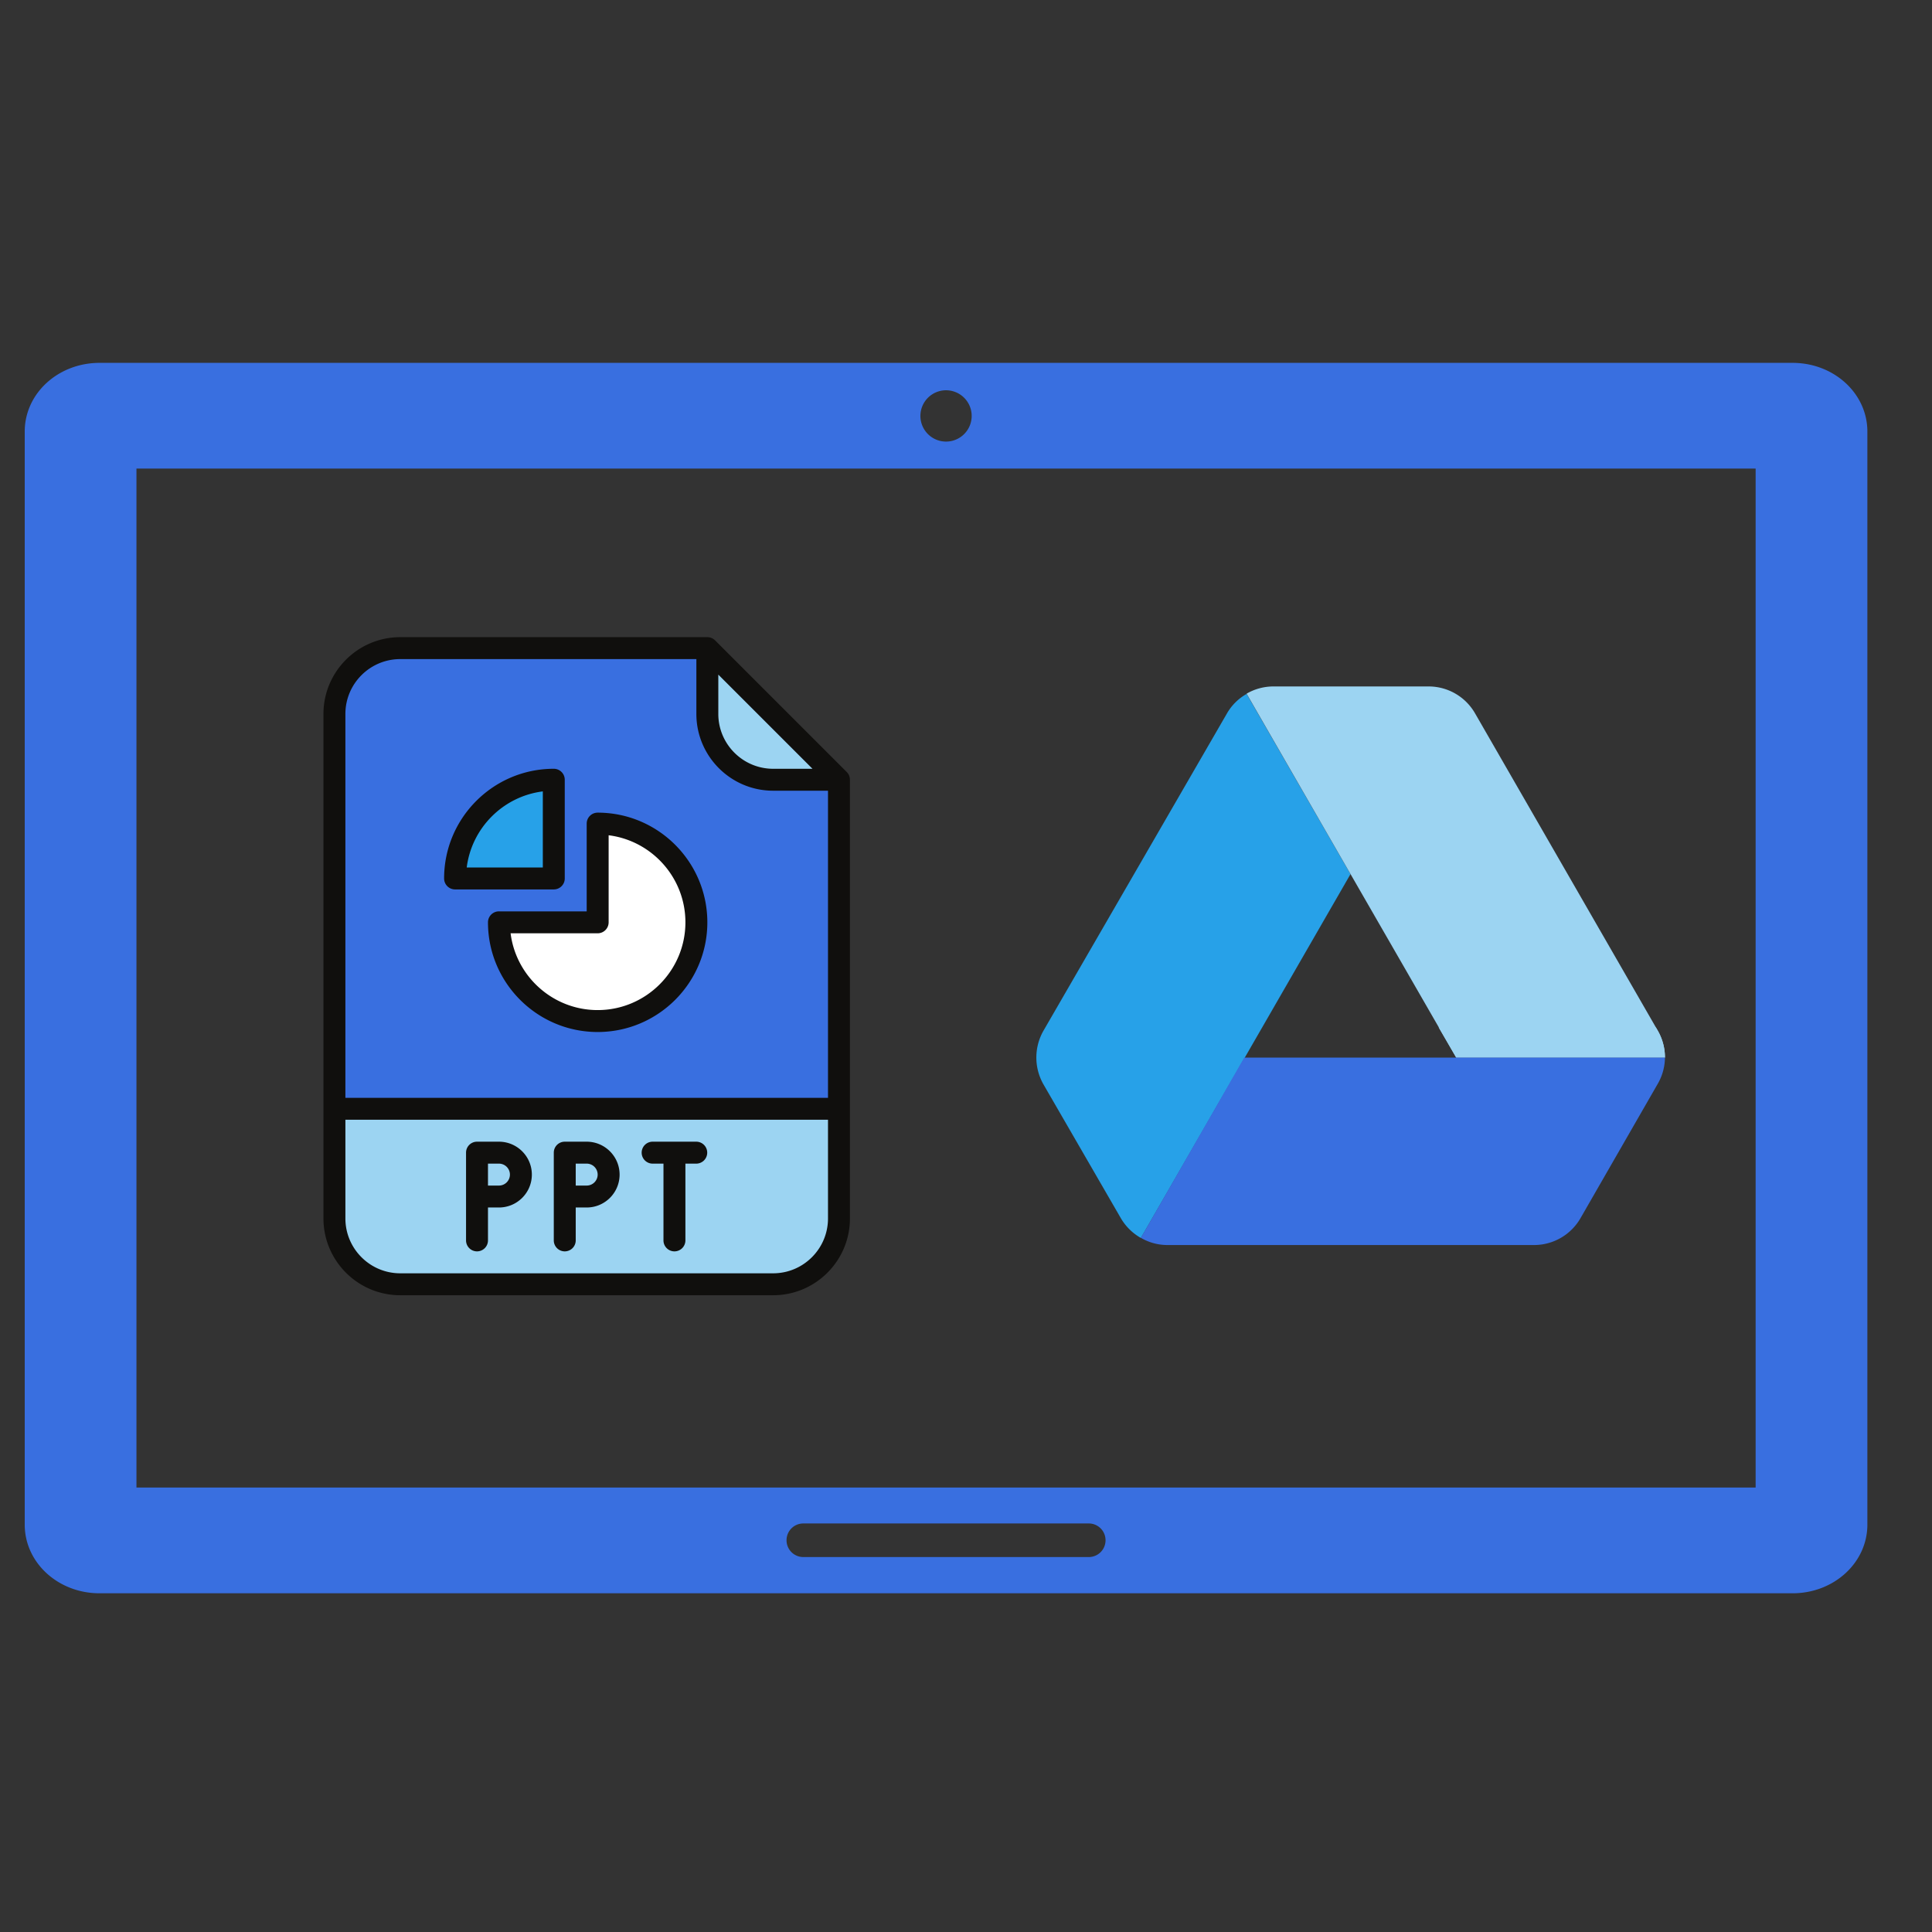
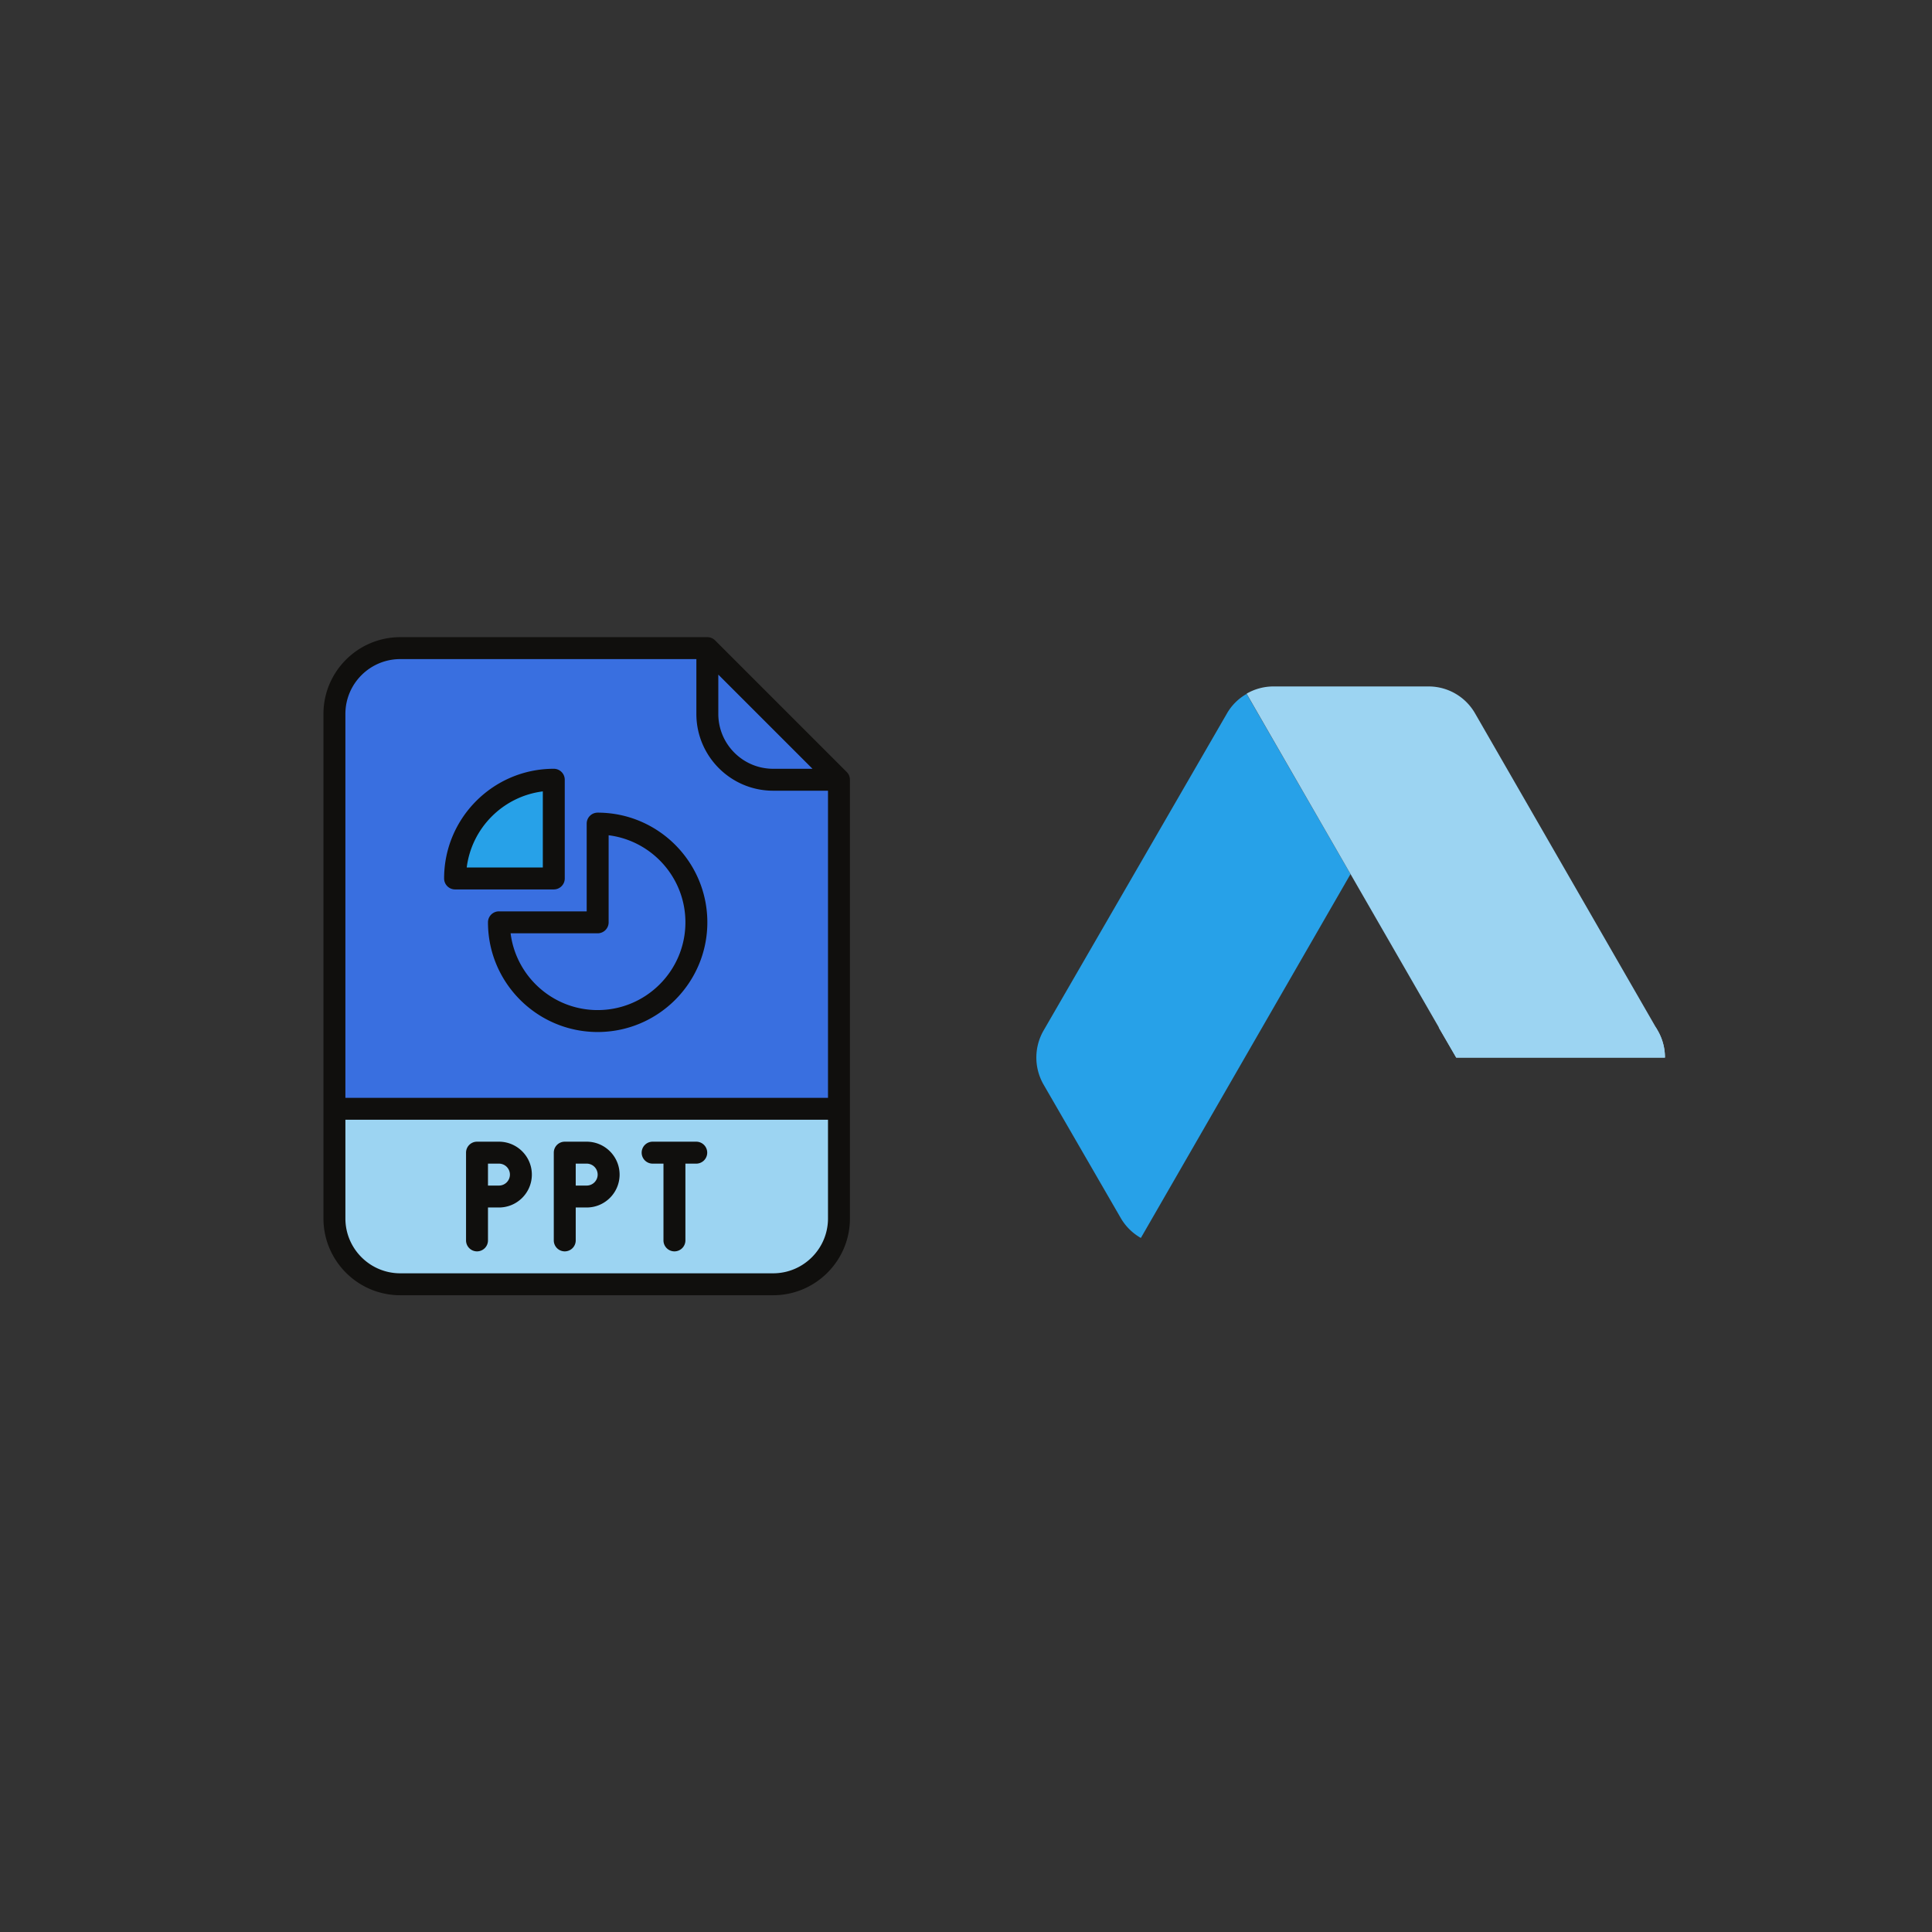
<svg xmlns="http://www.w3.org/2000/svg" height="1600" viewBox="0 0 1200 1200" width="1600">
  <rect x="0" y="0" width="1200" height="1200" fill="#333333" stroke="none" />
  <clipPath id="a">
    <path d="m15.363 225.367h1144.5v764.25h-1144.5zm0 0" />
  </clipPath>
  <clipPath id="b">
-     <path d="m200.906 395.75h327v408.75h-327zm0 0" />
+     <path d="m200.906 395.75h327v408.75h-327m0 0" />
  </clipPath>
  <clipPath id="c">
    <path d="m774 426h260.133v231h-260.133zm0 0" />
  </clipPath>
  <clipPath id="d">
    <path d="m893 638h141.133v19h-141.133zm0 0" />
  </clipPath>
  <clipPath id="e">
    <path d="m708 656h326.133v118h-326.133zm0 0" />
  </clipPath>
  <g clip-path="url(#a)">
-     <path d="m61.828 225.383c-25.746 0-46.469 19.02-46.469 42.644v678.95c0 23.62 20.723 42.64 46.47 42.64h1051.558c25.742 0 46.468-19.02 46.468-42.64v-678.95c0-23.625-20.726-42.644-46.468-42.644zm525.774 17.023a16.034 16.034 0 0 1 4.62.688 16.091 16.091 0 0 1 2.887 1.195c.461.246.907.512 1.34.805.434.289.852.597 1.254.93.402.331.79.68 1.16 1.05.367.367.719.754 1.047 1.156.332.407.64.825.934 1.258a15.962 15.962 0 0 1 1.468 2.754 15.623 15.623 0 0 1 .906 2.988 15.879 15.879 0 0 1 -.378 7.735c-.153.5-.328.988-.528 1.473-.199.48-.421.953-.667 1.41-.247.46-.512.91-.801 1.343-.293.434-.602.852-.934 1.254-.328.403-.68.79-1.047 1.16a16.31 16.31 0 0 1 -1.16 1.047 16.002 16.002 0 0 1 -2.594 1.738 16.081 16.081 0 0 1 -2.886 1.196c-.496.148-1.004.277-1.516.379a15.8 15.8 0 0 1 -1.543.23c-.52.051-1.039.075-1.562.075a15.879 15.879 0 0 1 -4.621-.684 16.092 16.092 0 0 1 -2.887-1.195 16.66 16.66 0 0 1 -1.34-.805c-.434-.29-.852-.602-1.254-.934-.402-.328-.79-.68-1.156-1.047a16.366 16.366 0 0 1 -1.051-1.16c-.332-.402-.64-.82-.93-1.254a15.08 15.08 0 0 1 -.804-1.343c-.246-.457-.47-.93-.668-1.41a15.699 15.699 0 0 1 -.906-2.992 15.98 15.98 0 0 1 -.231-1.544 16.09 16.09 0 0 1 -.074-1.562c0-.524.023-1.043.074-1.563a15.879 15.879 0 0 1 .61-3.062 16.091 16.091 0 0 1 1.195-2.887 16.06 16.06 0 0 1 1.734-2.598c.332-.402.68-.789 1.05-1.156a15.493 15.493 0 0 1 2.41-1.98 15.593 15.593 0 0 1 2.755-1.473 15.623 15.623 0 0 1 2.988-.906 15.878 15.878 0 0 1 3.106-.309zm-502.844 48.634h1005.699v632.906h-1005.7zm414.207 655.21h177.281a10.404 10.404 0 0 1 10.426 10.43 10.405 10.405 0 0 1 -10.426 10.433h-177.281a10.409 10.409 0 0 1 -10.43-10.433c0-5.778 4.652-10.43 10.43-10.43zm0 0" fill="#396fe0" />
-   </g>
+     </g>
  <path d="m480.219 797.684h-231.625c-22.574 0-40.875-18.297-40.875-40.875v-313.369c0-22.578 18.3-40.875 40.875-40.875h190.75l81.75 81.747v272.496c0 22.578-18.297 40.875-40.875 40.875" fill="#396fe0" />
  <path d="m480.219 797.684h-231.625c-22.574 0-40.875-18.297-40.875-40.875v-68.121h313.375v68.12c0 22.579-18.297 40.876-40.875 40.876" fill="#9cd4f2" />
-   <path d="m371.219 511.563c33.863 0 61.312 27.449 61.312 61.312s-27.449 61.313-61.312 61.313c-33.864 0-61.313-27.45-61.313-61.313h61.313v-61.313" fill="#fff" />
  <path d="m343.969 484.313v61.312h-61.313c0-33.863 27.45-61.313 61.313-61.313" fill="#27a1e8" />
-   <path d="m521.094 484.313h-40.875c-22.574 0-40.875-18.297-40.875-40.872v-40.875z" fill="#9cd4f2" />
  <path d="m371.219 579.688a6.813 6.813 0 0 0 6.812-6.813v-54.078c26.848 3.363 47.688 26.336 47.688 54.078 0 30.05-24.45 54.5-54.5 54.5-27.742 0-50.715-20.84-54.078-47.688zm-68.125-6.813c0 37.566 30.562 68.125 68.125 68.125 37.566 0 68.125-30.559 68.125-68.125 0-37.563-30.559-68.125-68.125-68.125a6.813 6.813 0 0 0 -6.813 6.813v54.5h-54.5a6.813 6.813 0 0 0 -6.812 6.812" fill="#100f0d" />
  <path d="m337.156 491.55v47.262h-47.265c3.086-24.613 22.652-44.18 47.265-47.261zm-54.5 60.887h61.313a6.813 6.813 0 0 0 6.812-6.812v-61.313a6.813 6.813 0 0 0 -6.812-6.812c-37.563 0-68.125 30.563-68.125 68.125a6.813 6.813 0 0 0 6.812 6.813" fill="#100f0d" />
  <g clip-path="url(#b)">
    <path d="m480.219 790.871h-231.625c-18.781 0-34.063-15.281-34.063-34.062v-61.309h299.75v61.309c0 18.78-15.281 34.062-34.062 34.062zm-231.625-381.491h183.936v34.062c0 26.293 21.395 47.684 47.688 47.684h34.062v190.75h-299.75v-238.435c0-18.78 15.281-34.062 34.063-34.062zm197.562 9.633 58.492 58.488h-24.43c-18.78 0-34.062-15.281-34.062-34.059zm-1.996-21.262a6.809 6.809 0 0 0 -4.816-1.996h-190.75c-26.293 0-47.688 21.39-47.688 47.687v313.368c0 26.296 21.395 47.687 47.688 47.687h231.625c26.297 0 47.687-21.39 47.687-47.687v-272.497c0-1.805-.718-3.54-1.996-4.817l-81.75-81.746" fill="#100f0d" />
  </g>
  <path d="m364.406 736.375h-6.812v-13.625h6.812a6.818 6.818 0 0 1 6.813 6.813c0 3.753-3.055 6.812-6.813 6.812zm0-27.25h-13.625a6.813 6.813 0 0 0 -6.812 6.813v54.496a6.81 6.81 0 0 0 6.812 6.812 6.81 6.81 0 0 0 6.813-6.812v-20.438h6.812c11.27 0 20.438-9.164 20.438-20.433 0-11.27-9.168-20.438-20.438-20.438m-54.5 27.25h-6.812v-13.625h6.812a6.818 6.818 0 0 1 6.813 6.813c0 3.753-3.055 6.812-6.813 6.812zm0-27.25h-13.625a6.813 6.813 0 0 0 -6.812 6.813v54.496a6.81 6.81 0 0 0 6.812 6.812 6.81 6.81 0 0 0 6.813-6.812v-20.438h6.812c11.27 0 20.438-9.164 20.438-20.433 0-11.27-9.168-20.438-20.438-20.438m122.625 0h-27.25a6.813 6.813 0 0 0 0 13.625h6.813v47.684a6.81 6.81 0 0 0 6.812 6.812 6.81 6.81 0 0 0 6.813-6.812v-47.684h6.812a6.813 6.813 0 0 0 0-13.625" fill="#100f0d" />
  <path d="m838.82 542.934-64.53-111.934a32.46 32.46 0 0 0 -6.923 5.246 32.361 32.361 0 0 0 -5.285 6.887l-113.934 197a33.178 33.178 0 0 0 -1.921 3.926 33.134 33.134 0 0 0 -1.399 4.144 33.507 33.507 0 0 0 -.851 4.293 33.955 33.955 0 0 0 0 8.73c.191 1.446.472 2.88.851 4.29.375 1.41.84 2.793 1.399 4.144a33.53 33.53 0 0 0 1.921 3.93l48.016 83.031a33.573 33.573 0 0 0 12.45 12.293zm0 0" fill="#27a1e8" />
  <g clip-path="url(#c)">
    <path d="m904.496 656.898h129.637a33.235 33.235 0 0 0 -1.133-8.68 33.116 33.116 0 0 0 -3.344-8.085l-113.441-197a33.228 33.228 0 0 0 -2.39-3.613 33.728 33.728 0 0 0 -2.837-3.274 33.211 33.211 0 0 0 -6.824-5.305 32.542 32.542 0 0 0 -3.867-1.945 32.905 32.905 0 0 0 -4.09-1.426 33.461 33.461 0 0 0 -4.238-.882 32.617 32.617 0 0 0 -4.32-.325h-96.676c-2.93 0-5.809.383-8.637 1.14a33.193 33.193 0 0 0 -8.047 3.337zm0 0" fill="#9cd4f2" />
  </g>
  <g clip-path="url(#d)">
    <path d="m904.496 656.898h129.637a33.235 33.235 0 0 0 -1.133-8.68 33.116 33.116 0 0 0 -3.344-8.085l-1.136-1.957h-134.93zm0 0" fill="#9cd4f2" />
  </g>
  <g clip-path="url(#e)">
-     <path d="m1034.133 656.898h-261.309l-64.21 111.934a32.387 32.387 0 0 0 7.843 3.313 32.393 32.393 0 0 0 8.434 1.164h227.863c1.465.004 2.922-.09 4.371-.278a32.779 32.779 0 0 0 4.297-.851 33.655 33.655 0 0 0 4.148-1.407 33.362 33.362 0 0 0 7.57-4.378 33.518 33.518 0 0 0 6.165-6.204 33.048 33.048 0 0 0 2.422-3.652l47.93-83.36a33.09 33.09 0 0 0 4.477-16.281zm0 0" fill="#396fe0" />
-   </g>
+     </g>
</svg>